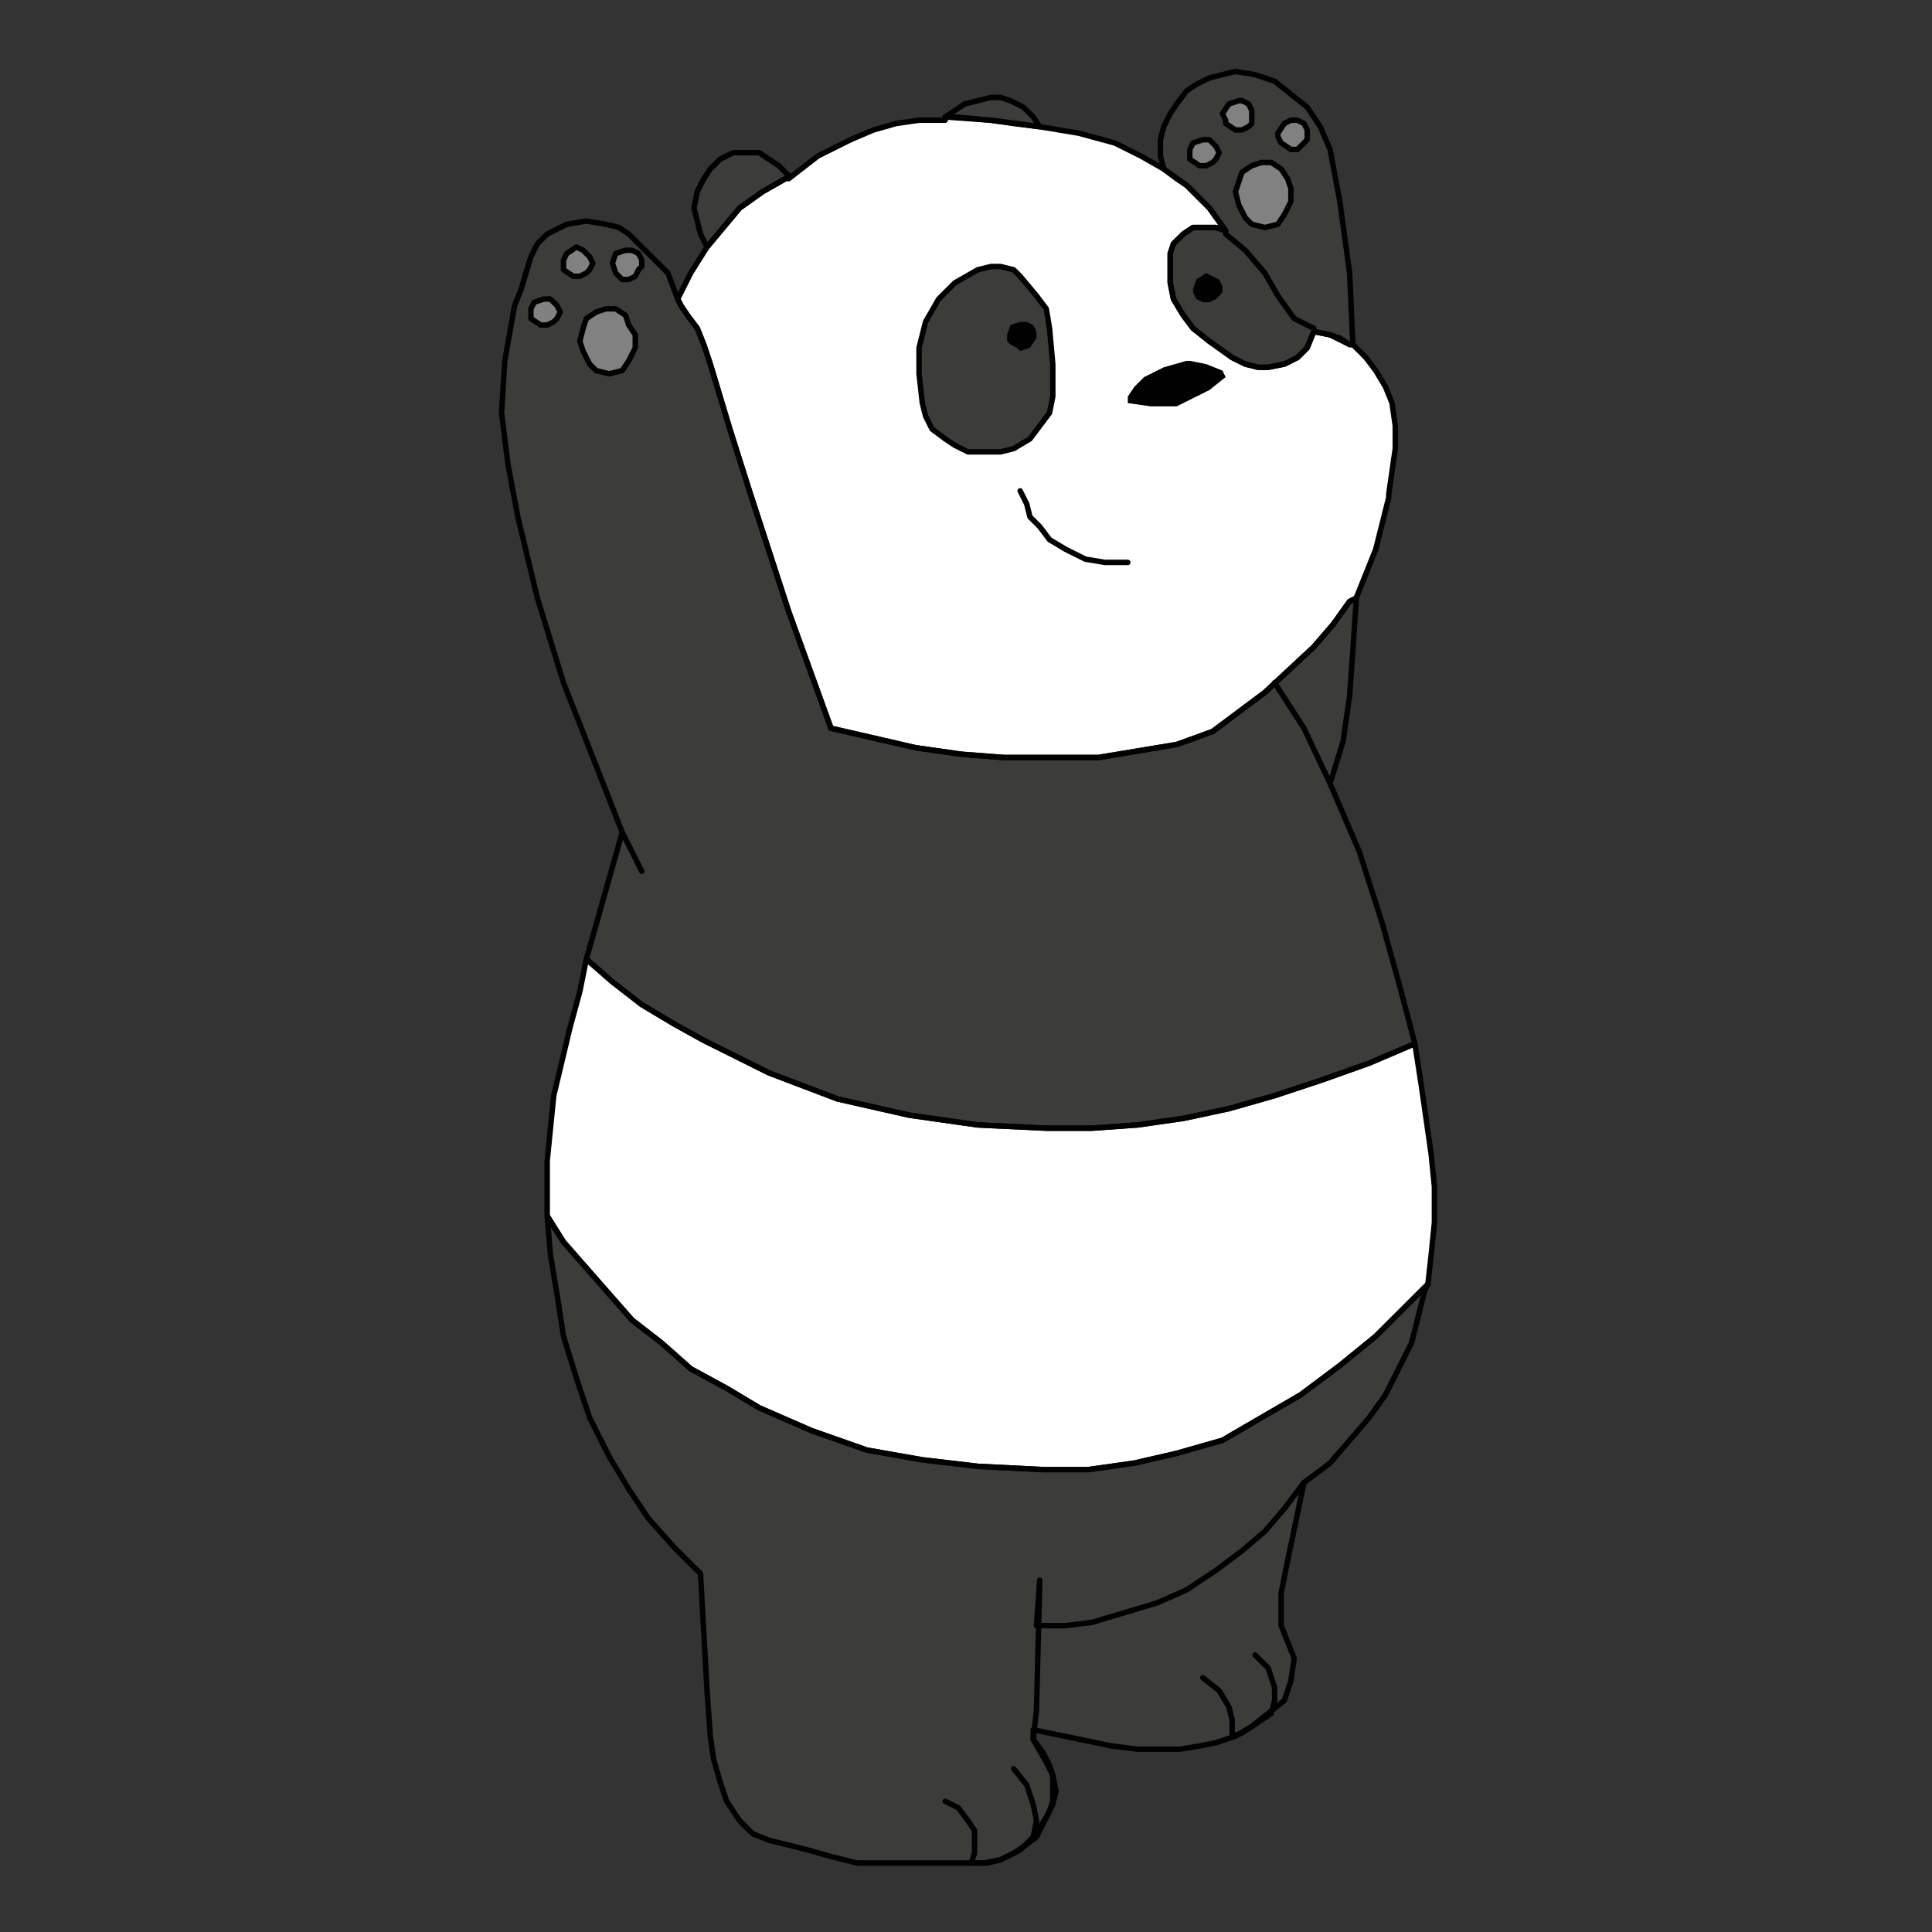
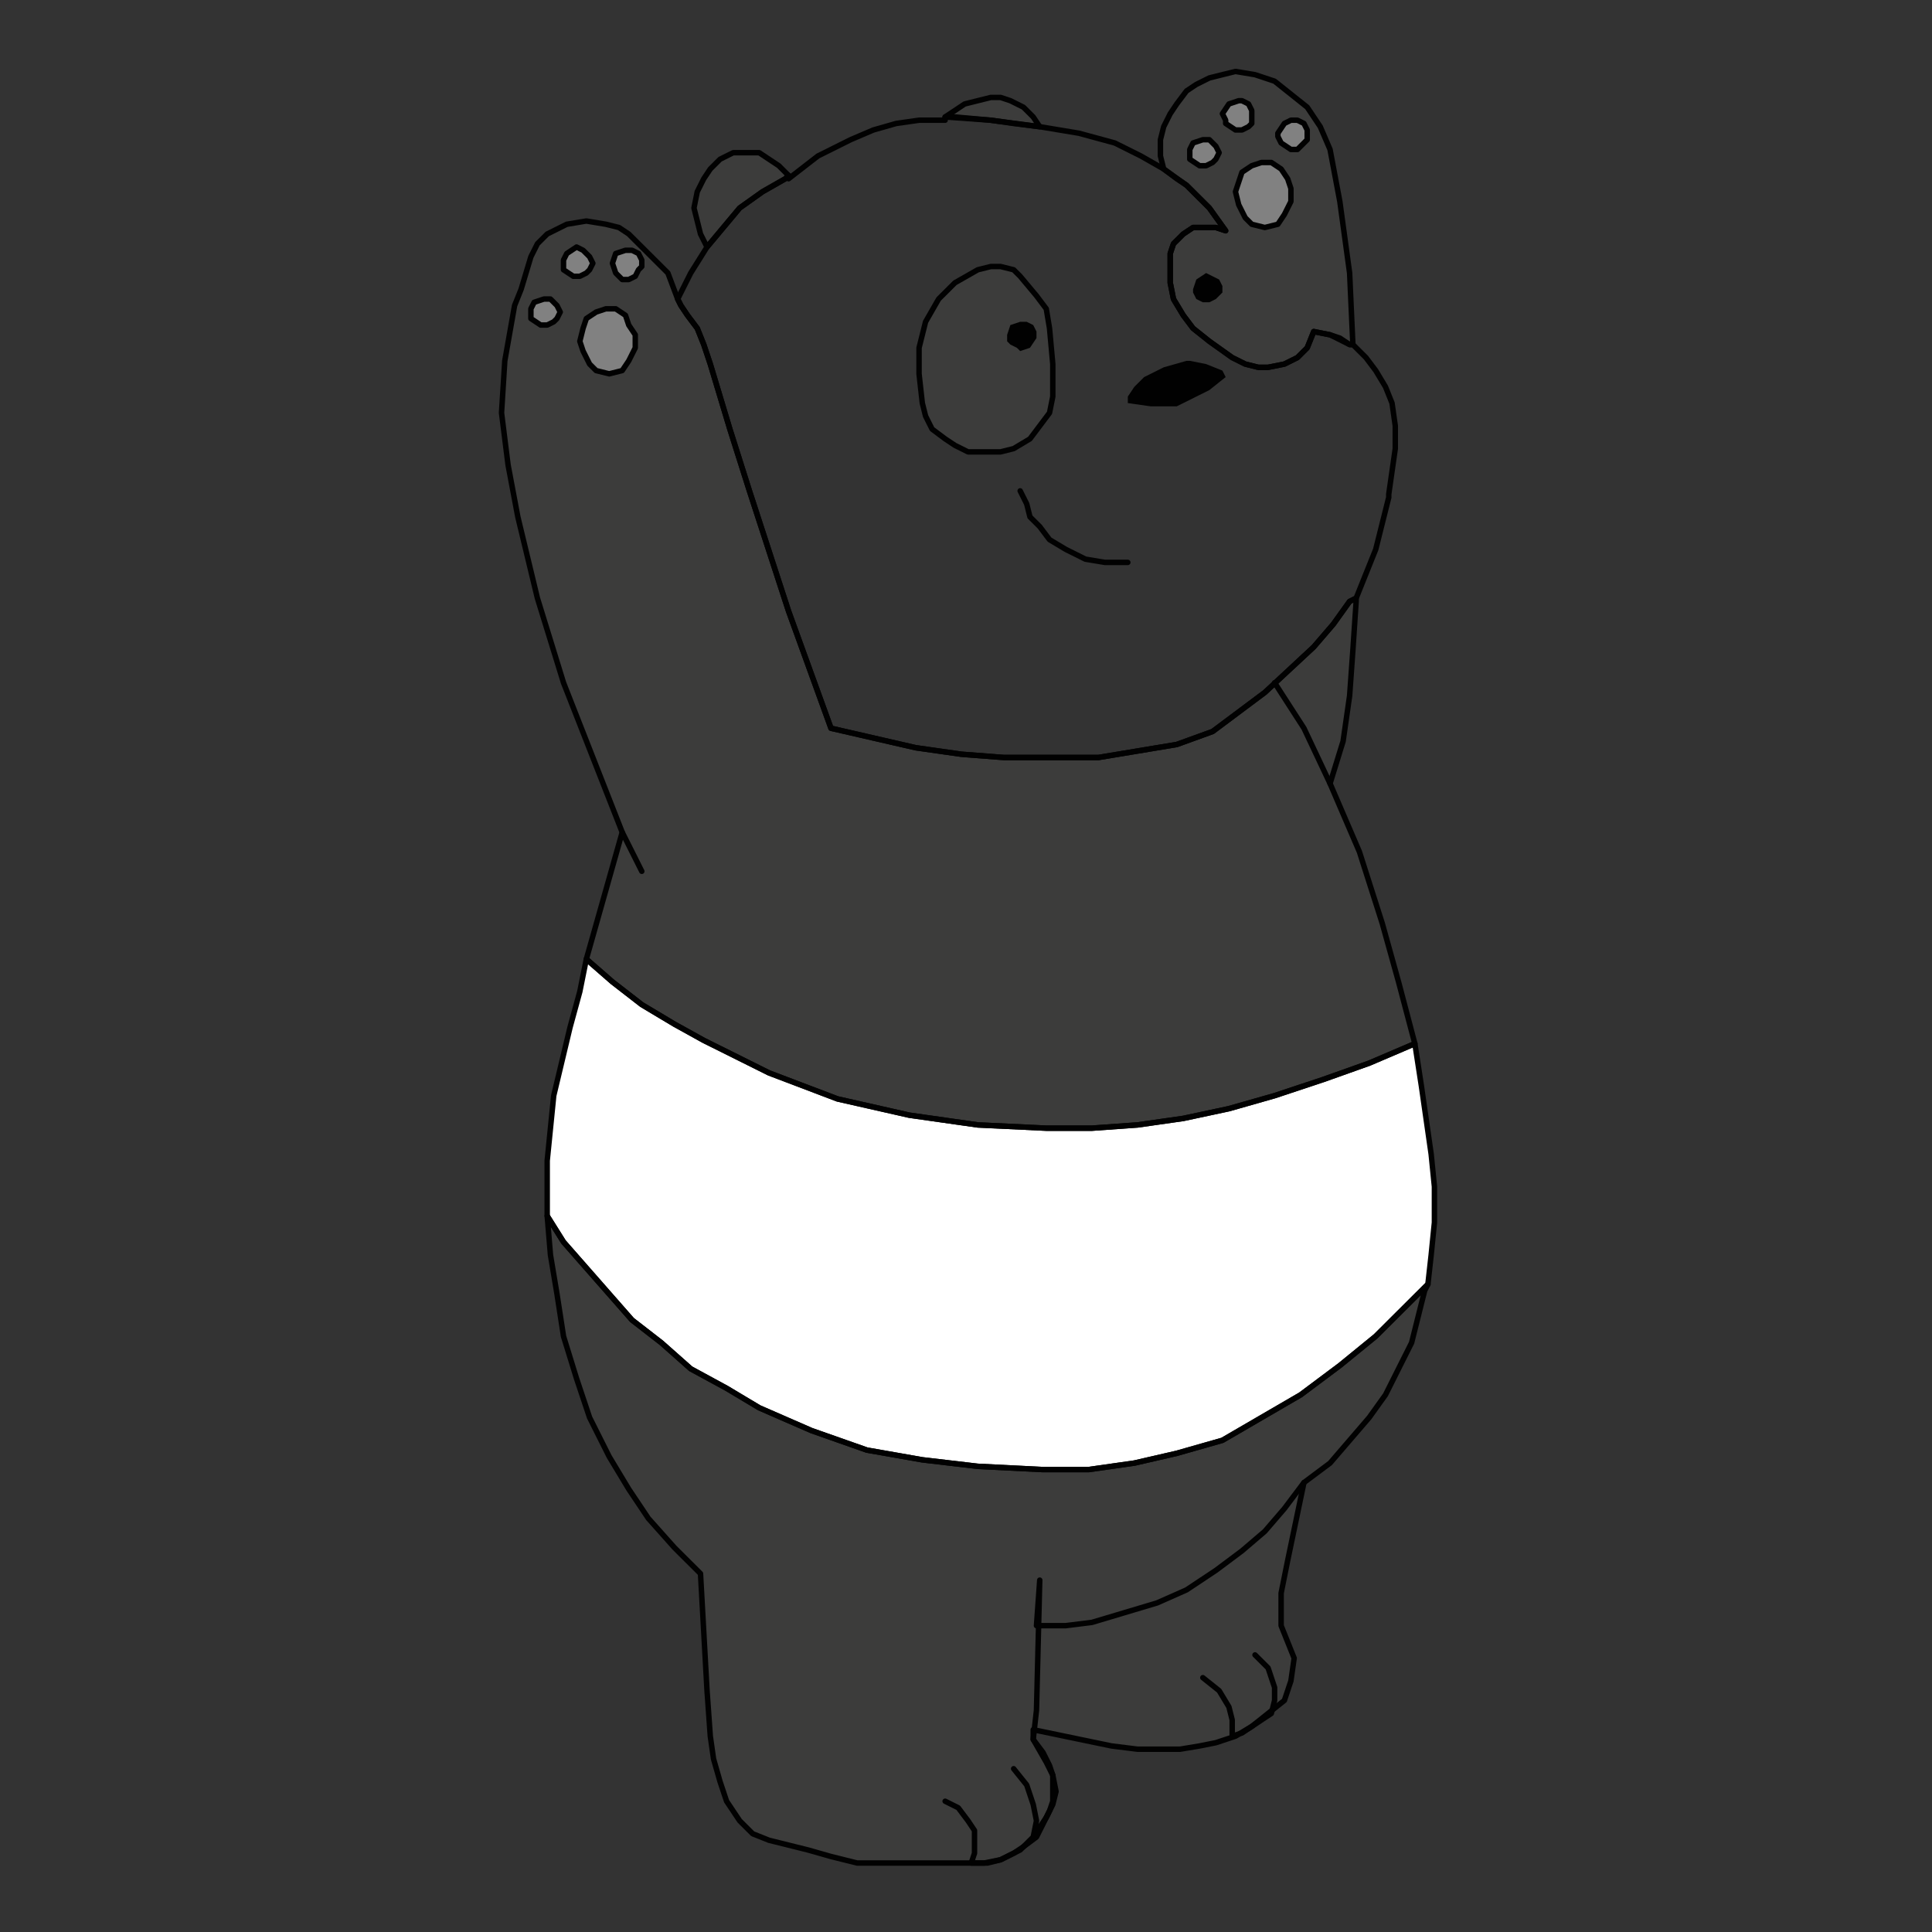
<svg xmlns="http://www.w3.org/2000/svg" version="1.1" id="Layer_1" x="0px" y="0px" width="708.661px" height="708.661px" viewBox="66.614 -56.691 708.661 708.661" enable-background="new 66.614 -56.691 708.661 708.661" xml:space="preserve">
  <rect x="66.614" y="-56.691" width="708.661" height="708.661" fill="#333333" stroke="none" />
  <g>
    <polygon fill="#3C3C3B" points="406.118,626.663 419.278,626.663 428.85,626.663 433.635,625.47 438.422,623.086 442.012,620.701    446.797,617.122 449.189,612.352 451.582,607.58 452.78,604.004 452.78,599.233 452.78,594.462 451.582,590.883 449.189,586.113    445.601,581.342 445.601,577.765 474.315,583.728 483.889,584.921 494.655,584.921 499.441,584.921 506.621,583.728    512.602,582.536 519.782,580.15 525.763,576.572 531.745,571.801 537.726,567.03 540.122,559.875 541.317,551.529 538.925,545.563    536.531,539.6 536.531,533.637 536.531,527.672 538.925,515.748 544.905,487.123 554.477,479.97 561.657,471.619 568.834,463.271    574.818,454.922 579.603,445.38 584.39,435.841 586.783,426.298 589.175,416.756 590.371,414.372 580.799,423.914 571.23,433.454    558.067,444.189 543.711,454.922 529.353,463.271 514.994,471.619 498.244,476.39 482.689,479.97 465.941,482.354 449.189,482.354    425.26,481.161 404.921,478.774 384.582,475.199 364.242,468.042 345.099,459.692 333.134,452.537 319.974,445.38 309.205,435.841    298.436,427.492 290.061,417.95 281.686,408.408 273.312,398.867 267.329,389.325 268.525,403.637 270.919,417.95 273.312,433.454    278.097,448.96 282.882,463.271 290.061,477.583 297.241,489.509 304.42,500.242 313.99,510.977 323.562,520.519 325.955,563.453    327.152,580.15 328.347,588.499 330.741,596.847 333.134,604.004 337.919,611.159 342.706,615.93 348.688,618.317 363.045,621.892    371.42,624.279 380.992,626.663 400.136,626.663 404.921,626.663  " />
    <polygon fill="#3C3C3B" points="281.686,295.106 291.257,303.455 302.026,311.804 313.99,318.958 324.759,324.923 348.688,336.847    373.813,346.391 400.136,352.355 425.26,355.933 450.385,357.125 467.136,357.125 483.889,355.933 500.637,353.546 517.39,349.968    534.138,345.197 552.085,339.234 568.834,333.272 585.586,326.116 579.603,303.455 573.622,281.987 565.246,255.748    554.477,230.703 559.264,215.197 561.657,198.502 562.854,181.803 564.051,163.914 564.051,162.722 564.051,162.722    561.657,163.914 555.674,172.263 548.495,180.612 530.55,197.308 520.976,204.464 511.406,211.621 498.244,216.392    483.889,218.777 469.53,221.161 455.173,221.161 439.618,221.161 434.832,221.161 419.278,219.968 402.528,217.583    386.974,214.006 371.42,210.428 355.866,167.492 341.509,123.365 334.33,100.704 327.152,76.85 324.759,69.694 322.365,63.73    318.776,58.961 316.383,55.382 315.187,52.997 315.187,52.997 315.187,52.997 311.598,43.456 304.42,36.3 297.241,29.145    293.651,26.759 288.866,25.567 281.686,24.374 274.507,25.567 267.329,29.145 263.74,32.722 261.347,37.493 257.757,49.419    255.365,55.382 251.775,75.659 250.578,94.74 252.971,113.823 256.56,132.905 263.74,162.722 273.312,193.731 284.079,221.161    294.847,248.591  " />
    <polygon fill="#3C3C3B" points="509.013,26.759 504.227,26.759 500.637,29.145 497.049,32.722 495.853,36.3 495.853,47.035    497.049,52.997 500.637,58.961 504.227,63.73 510.21,68.501 518.585,74.465 523.37,76.85 528.156,78.043 531.745,78.043    537.726,76.85 542.514,74.465 546.102,70.888 548.495,64.924 554.477,66.116 561.657,69.694 562.854,69.694 561.657,43.456    558.067,17.218 554.477,-1.865 550.89,-10.213 546.102,-17.369 540.122,-22.139 534.138,-26.91 526.959,-29.297 519.782,-30.488    514.994,-29.297 510.21,-28.103 505.422,-25.718 501.834,-23.333 498.244,-18.562 495.853,-14.984 493.458,-10.213 492.262,-5.443    492.262,0.521 493.458,5.291 493.458,5.291 501.834,11.255 510.21,19.603 516.191,27.951 512.602,26.759  " />
    <polygon fill="#3C3C3B" points="340.312,-0.672 335.527,-0.672 330.741,1.713 327.152,5.291 324.759,8.87 322.365,13.641    321.17,19.603 322.365,24.374 323.562,29.145 325.955,33.916 331.937,26.759 337.919,19.603 346.296,13.641 354.67,8.87    355.866,7.676 352.278,4.099 348.688,1.713 345.099,-0.672  " />
    <polygon fill="#3C3C3B" points="413.296,-13.791 430.046,-12.598 447.994,-10.213 447.994,-10.213 445.601,-13.791    442.012,-17.369 437.225,-19.755 433.635,-20.947 430.046,-20.947 425.26,-19.755 420.475,-18.562 416.886,-16.176  " />
    <polygon fill="#3C3C3B" points="433.635,41.071 438.422,42.264 440.815,44.649 446.797,51.804 450.385,56.575 451.582,63.73    452.78,76.85 452.78,88.778 451.582,94.74 447.994,99.511 444.404,104.281 438.422,107.859 433.635,109.053 426.456,109.053    421.672,109.053 416.886,106.668 413.296,104.281 408.511,100.704 406.118,95.933 404.921,91.162 403.724,80.429 403.724,70.888    404.921,66.116 406.118,61.346 410.903,52.997 416.886,47.035 425.26,42.264 430.046,41.071  " />
-     <path fill="#FFFFFF" d="M315.187,52.997l1.196,2.385l2.393,3.578l3.59,4.771l2.394,5.964l2.393,7.155l7.179,23.853l7.179,22.661   l14.357,44.129l15.554,42.935l15.554,3.578l15.554,3.577l16.75,2.385l15.554,1.193h4.784h13.163h2.393h14.357l14.359-2.385   l14.356-2.385l13.16-4.771l9.572-7.156l9.573-7.155l17.945-16.696l7.179-8.349l5.982-8.349l2.394-1.191l7.179-17.89l4.784-19.082   v-1.191l2.393-16.698v-8.348l-1.196-8.348l-2.394-5.964l-3.588-5.964l-3.592-4.771l-4.784-4.771l0,0h-1.197l-3.591-2.385   l-3.59-1.193l-5.982-1.191L546.1,70.89l-3.59,3.577l-4.787,2.385l-5.981,1.193h-1.196h-2.394l-4.785-1.193l-4.785-2.385   l-8.375-5.964l-5.984-4.771l-3.59-4.771l-3.588-5.964l-1.197-5.964V36.3l1.197-3.578l3.588-3.577l3.59-2.385h4.787h3.59l3.59,1.191   l-5.981-8.349l-8.376-8.348l-3.59-2.385l-4.787-3.578l-8.373-4.771l-9.572-4.771l-13.16-3.578l-14.359-2.385l0,0l0,0l-9.572-1.193   l-8.376-1.191l-13.159-1.193h-3.59l0,0v1.193h-9.572l-8.373,1.191l-8.376,2.385l-8.373,3.578l-11.966,5.964l-10.767,8.349l0,0   V7.675l-1.196,1.193l-8.375,4.771l-8.375,5.962l-5.982,7.156l-5.982,7.155l0,0l0,0l-5.982,9.541L315.187,52.997L315.187,52.997z    M433.635,41.071l4.785,1.193l2.394,2.385l5.981,7.155l3.59,4.771l1.197,7.155l1.198,13.12v11.927l-1.198,5.964l-3.59,4.771   l-3.59,4.77l-4.787,2.387l-5.981,2.385h-4.785h-2.394h-4.784l-4.785-2.385l-3.59-2.387l-4.785-3.577l-2.393-4.771l-1.197-4.771   l-1.197-10.733V70.89l1.197-4.772l1.197-4.771l4.785-8.348l5.982-5.964l7.178-4.771l3.59-1.193h3.591L433.635,41.071   L433.635,41.071z" />
    <polygon fill="#FFFFFF" points="267.329,389.325 273.312,398.867 281.686,408.408 290.061,417.95 298.436,427.492 309.205,435.841    319.974,445.38 333.134,452.537 345.099,459.692 364.242,468.042 384.582,475.199 404.921,478.774 425.26,481.161 449.189,482.354    465.941,482.354 482.689,479.97 498.244,476.39 514.994,471.619 529.353,463.271 543.711,454.922 558.067,444.189 571.23,433.454    580.799,423.914 590.371,414.372 591.568,403.637 592.765,391.712 592.765,378.592 591.568,366.665 587.978,341.621    585.586,326.116 568.834,333.272 552.085,339.234 534.138,345.197 517.39,349.968 500.637,353.546 483.889,355.933    467.136,357.125 450.385,357.125 425.26,355.933 400.136,352.355 373.813,346.391 348.688,336.847 324.759,324.923 313.99,318.958    302.026,311.804 291.257,303.455 281.686,295.106 279.294,307.033 275.704,320.152 269.722,345.197 268.525,357.125    267.329,369.052  " />
    <polygon fill="#818181" points="288.866,56.575 292.455,56.575 296.044,58.961 297.241,62.539 299.633,66.116 299.633,70.888    297.241,75.659 294.847,79.236 290.061,80.429 285.276,79.236 282.882,76.85 280.489,72.079 279.294,68.501 280.489,63.73    281.686,60.153 285.276,57.768  " />
    <polygon fill="#818181" points="266.132,52.997 268.525,52.997 269.722,54.19 270.919,55.382 272.115,57.768 270.919,60.153    269.722,61.346 267.329,62.539 264.937,62.539 261.347,60.153 261.347,58.961 261.347,56.575 262.543,54.19  " />
    <polygon fill="#818181" points="278.097,33.916 280.489,35.107 281.686,36.3 282.882,37.493 284.079,39.878 282.882,42.264    281.686,43.456 279.294,44.649 276.901,44.649 273.312,42.264 273.312,38.685 274.507,36.3  " />
    <polygon fill="#818181" points="296.044,35.107 298.436,35.107 300.83,36.3 302.026,38.685 302.026,41.071 300.83,42.264    299.633,44.649 297.241,45.842 294.847,45.842 292.455,43.456 291.257,39.878 292.455,36.3  " />
    <polygon fill="#818181" points="529.353,2.906 532.942,2.906 536.531,5.291 538.925,8.87 540.122,12.447 540.122,17.218    537.726,21.988 535.335,25.567 530.55,26.759 525.763,25.567 523.37,23.181 520.976,18.41 519.782,13.641 520.976,10.061    522.173,6.484 525.763,4.099  " />
    <polygon fill="#818181" points="507.816,-5.443 510.21,-5.443 511.406,-4.25 512.602,-3.058 513.797,-0.672 512.602,1.713    511.406,2.906 509.013,4.099 506.621,4.099 503.03,1.713 503.03,-1.865 504.227,-4.25  " />
    <polygon fill="#818181" points="520.976,-19.755 522.173,-19.755 524.566,-18.562 525.763,-16.176 525.763,-13.791    525.763,-11.407 524.566,-10.213 522.173,-9.02 519.782,-9.02 516.191,-11.407 516.191,-12.598 514.994,-14.984 517.39,-18.562     " />
    <polygon fill="#818181" points="540.122,-12.598 542.514,-12.598 544.905,-11.407 546.102,-9.02 546.102,-6.636 546.102,-5.443    543.711,-3.058 542.514,-1.865 540.122,-1.865 536.531,-4.25 535.335,-6.636 535.335,-7.827 537.726,-11.407  " />
    <polyline fill="none" stroke="#010101" stroke-width="2" stroke-linecap="round" stroke-linejoin="round" stroke-miterlimit="10" points="   413.296,604.004 418.083,606.389 421.672,611.159 424.065,614.738 424.065,618.317 424.065,623.086 422.869,626.663    427.653,626.663 433.635,625.47 440.815,621.892 445.601,617.122 446.797,611.159 445.601,605.198 443.209,598.04 438.422,592.078    443.209,598.04 445.601,605.198 446.797,611.159 445.601,617.122 450.385,609.967 452.78,605.198 453.976,600.427 452.78,594.462    450.385,589.692 445.601,581.342 446.797,570.61 447.994,522.903 446.797,539.6 457.564,539.6 467.136,538.407 479.102,534.83    491.065,531.252 501.834,526.481 512.602,519.325 522.173,512.169 530.55,505.013 537.726,496.665 544.905,487.123  " />
    <polyline fill="none" stroke="#010101" stroke-width="2" stroke-linecap="round" stroke-linejoin="round" stroke-miterlimit="10" points="   507.816,558.682 513.797,563.453 517.39,569.417 518.585,574.188 518.585,580.15 522.173,578.959 532.942,571.801 534.138,567.03    534.138,562.26 531.745,555.104 526.959,550.334  " />
    <polygon fill="none" stroke="#010101" stroke-width="2" stroke-linecap="round" stroke-linejoin="round" stroke-miterlimit="10" points="   406.118,626.663 404.921,626.663 400.136,626.663 380.992,626.663 371.42,624.279 363.045,621.892 348.688,618.317 342.706,615.93    337.919,611.159 333.134,604.004 330.741,596.847 328.347,588.499 327.152,580.15 325.955,563.453 323.562,520.519 313.99,510.977    304.42,500.242 297.241,489.509 290.061,477.583 282.882,463.271 278.097,448.96 273.312,433.454 270.919,417.95 268.525,403.637    267.329,389.325 273.312,398.867 281.686,408.408 290.061,417.95 298.436,427.492 309.205,435.841 319.974,445.38 333.134,452.537    345.099,459.692 364.242,468.042 384.582,475.199 404.921,478.774 425.26,481.161 449.189,482.354 465.941,482.354 482.689,479.97    498.244,476.39 514.994,471.619 529.353,463.271 543.711,454.922 558.067,444.189 571.23,433.454 580.799,423.914 590.371,414.372    589.175,416.756 586.783,426.298 584.39,435.841 579.603,445.38 574.818,454.922 568.834,463.271 561.657,471.619 554.477,479.97    544.905,487.123 538.925,515.748 536.531,527.672 536.531,533.637 536.531,539.6 538.925,545.563 541.317,551.529 540.122,559.875    537.726,567.03 531.745,571.801 525.763,576.572 519.782,580.15 512.602,582.536 506.621,583.728 499.441,584.921 494.655,584.921    483.889,584.921 474.315,583.728 445.601,577.765 445.601,581.342 449.189,586.113 451.582,590.883 452.78,594.462 452.78,599.233    452.78,604.004 451.582,607.58 449.189,612.352 446.797,617.122 442.012,620.701 438.422,623.086 433.635,625.47 428.85,626.663    419.278,626.663  " />
    <polygon fill="none" stroke="#010101" stroke-width="2" stroke-linecap="round" stroke-linejoin="round" stroke-miterlimit="10" points="   267.329,389.325 267.329,369.052 268.525,357.125 269.722,345.197 275.704,320.152 279.294,307.033 281.686,295.106    291.257,303.455 302.026,311.804 313.99,318.958 324.759,324.923 348.688,336.847 373.813,346.391 400.136,352.355 425.26,355.933    450.385,357.125 467.136,357.125 483.889,355.933 500.637,353.546 517.39,349.968 534.138,345.197 552.085,339.234    568.834,333.272 585.586,326.116 587.978,341.621 591.568,366.665 592.765,378.592 592.765,391.712 591.568,403.637    590.371,414.372 580.799,423.914 571.23,433.454 558.067,444.189 543.711,454.922 529.353,463.271 514.994,471.619 498.244,476.39    482.689,479.97 465.941,482.354 449.189,482.354 425.26,481.161 404.921,478.774 384.582,475.199 364.242,468.042 345.099,459.692    333.134,452.537 319.974,445.38 309.205,435.841 298.436,427.492 290.061,417.95 281.686,408.408 273.312,398.867  " />
    <polyline fill="none" stroke="#010101" stroke-width="2" stroke-linecap="round" stroke-linejoin="round" stroke-miterlimit="10" points="   534.138,193.731 544.905,210.428 554.477,230.703  " />
    <line fill="none" stroke="#010101" stroke-width="2" stroke-linecap="round" stroke-linejoin="round" stroke-miterlimit="10" x1="302.026" y1="262.904" x2="294.847" y2="248.591" />
    <polygon fill="none" stroke="#010101" stroke-width="2" stroke-linecap="round" stroke-linejoin="round" stroke-miterlimit="10" points="   281.686,295.106 294.847,248.591 284.079,221.161 273.312,193.731 263.74,162.722 256.56,132.905 252.971,113.823 250.578,94.74    251.775,75.659 255.365,55.382 257.757,49.419 261.347,37.493 263.74,32.722 267.329,29.145 274.507,25.567 281.686,24.374    288.866,25.567 293.651,26.759 297.241,29.145 304.42,36.3 311.598,43.456 315.187,52.997 315.187,52.997 315.187,52.997    316.383,55.382 318.776,58.961 322.365,63.73 324.759,69.694 327.152,76.85 334.33,100.704 341.509,123.365 355.866,167.492    371.42,210.428 386.974,214.006 402.528,217.583 419.278,219.968 434.832,221.161 439.618,221.161 455.173,221.161 469.53,221.161    483.889,218.777 498.244,216.392 511.406,211.621 520.976,204.464 530.55,197.308 548.495,180.612 555.674,172.263    561.657,163.914 564.051,162.722 564.051,162.722 564.051,163.914 562.854,181.803 561.657,198.502 559.264,215.197    554.477,230.703 565.246,255.748 573.622,281.987 579.603,303.455 585.586,326.116 568.834,333.272 552.085,339.234    534.138,345.197 517.39,349.968 500.637,353.546 483.889,355.933 467.136,357.125 450.385,357.125 425.26,355.933 400.136,352.355    373.813,346.391 348.688,336.847 324.759,324.923 313.99,318.958 302.026,311.804 291.257,303.455  " />
    <polyline fill="none" stroke="#010101" stroke-width="2" stroke-linecap="round" stroke-linejoin="round" stroke-miterlimit="10" points="   480.298,149.602 471.923,149.602 464.744,148.409 457.564,144.833 451.582,141.254 447.994,136.483 444.404,132.905    443.209,128.134 440.815,123.365  " />
    <polygon fill="#010101" points="440.815,61.346 443.209,61.346 445.601,62.539 446.797,64.924 446.797,67.31 444.404,70.888    440.815,72.079 439.618,70.888 437.225,69.694 436.029,68.501 436.029,66.116 437.225,62.539  " />
    <polygon fill="#010101" points="509.013,43.456 511.406,44.649 513.797,45.842 514.994,48.227 514.994,50.612 512.602,52.997    510.21,54.19 507.816,54.19 505.422,52.997 504.227,50.612 504.227,49.419 505.422,45.842  " />
    <polygon fill="#010101" points="503.03,75.659 501.834,75.659 493.458,78.043 486.281,81.621 482.689,85.2 480.298,88.778    480.298,91.162 488.673,92.355 489.87,92.355 498.244,92.355 505.422,88.778 510.21,86.391 516.191,81.621 514.994,79.236    509.013,76.85  " />
    <polygon fill="none" stroke="#010101" stroke-width="2" stroke-linecap="round" stroke-linejoin="round" stroke-miterlimit="10" points="   433.635,41.071 438.422,42.264 440.815,44.649 446.797,51.804 450.385,56.575 451.582,63.73 452.78,76.85 452.78,88.778    451.582,94.74 447.994,99.511 444.404,104.281 438.422,107.859 433.635,109.053 426.456,109.053 421.672,109.053 416.886,106.668    413.296,104.281 408.511,100.704 406.118,95.933 404.921,91.162 403.724,80.429 403.724,70.888 404.921,66.116 406.118,61.346    410.903,52.997 416.886,47.035 425.26,42.264 430.046,41.071  " />
-     <polyline fill="none" stroke="#010101" stroke-width="2" stroke-linecap="round" stroke-linejoin="round" stroke-miterlimit="10" points="   516.191,29.145 523.37,35.107 530.55,43.456 535.335,51.804 541.317,60.153 548.495,63.73  " />
    <polygon fill="none" stroke="#010101" stroke-width="2" stroke-linecap="round" stroke-linejoin="round" stroke-miterlimit="10" points="   509.013,26.759 512.602,26.759 516.191,27.951 510.21,19.603 501.834,11.255 493.458,5.291 493.458,5.291 492.262,0.521    492.262,-5.443 493.458,-10.213 495.853,-14.984 498.244,-18.562 501.834,-23.333 505.422,-25.718 510.21,-28.103 514.994,-29.297    519.782,-30.488 526.959,-29.297 534.138,-26.91 540.122,-22.139 546.102,-17.369 550.89,-10.213 554.477,-1.865 558.067,17.218    561.657,43.456 562.854,69.694 561.657,69.694 554.477,66.116 548.495,64.924 546.102,70.888 542.514,74.465 537.726,76.85    531.745,78.043 528.156,78.043 523.37,76.85 518.585,74.465 510.21,68.501 504.227,63.73 500.637,58.961 497.049,52.997    495.853,47.035 495.853,36.3 497.049,32.722 500.637,29.145 504.227,26.759  " />
    <polygon fill="none" stroke="#010101" stroke-width="2" stroke-linecap="round" stroke-linejoin="round" stroke-miterlimit="10" points="   529.353,2.906 532.942,2.906 536.531,5.291 538.925,8.87 540.122,12.447 540.122,17.218 537.726,21.988 535.335,25.567    530.55,26.759 525.763,25.567 523.37,23.181 520.976,18.41 519.782,13.641 520.976,10.061 522.173,6.484 525.763,4.099  " />
    <polygon fill="none" stroke="#010101" stroke-width="2" stroke-linecap="round" stroke-linejoin="round" stroke-miterlimit="10" points="   540.122,-12.598 542.514,-12.598 544.905,-11.407 546.102,-9.02 546.102,-6.636 546.102,-5.443 543.711,-3.058 542.514,-1.865    540.122,-1.865 536.531,-4.25 535.335,-6.636 535.335,-7.827 537.726,-11.407  " />
    <polygon fill="none" stroke="#010101" stroke-width="2" stroke-linecap="round" stroke-linejoin="round" stroke-miterlimit="10" points="   520.976,-19.755 522.173,-19.755 524.566,-18.562 525.763,-16.176 525.763,-13.791 525.763,-11.407 524.566,-10.213 522.173,-9.02    519.782,-9.02 516.191,-11.407 516.191,-12.598 514.994,-14.984 517.39,-18.562  " />
    <polygon fill="none" stroke="#010101" stroke-width="2" stroke-linecap="round" stroke-linejoin="round" stroke-miterlimit="10" points="   507.816,-5.443 510.21,-5.443 511.406,-4.25 512.602,-3.058 513.797,-0.672 512.602,1.713 511.406,2.906 509.013,4.099    506.621,4.099 503.03,1.713 503.03,-1.865 504.227,-4.25  " />
    <polygon fill="none" stroke="#010101" stroke-width="2" stroke-linecap="round" stroke-linejoin="round" stroke-miterlimit="10" points="   315.187,52.997 319.974,43.456 325.955,33.916 325.955,33.916 325.955,33.916 331.937,26.759 337.919,19.603 346.296,13.641    354.67,8.87 355.866,7.676 355.866,8.87 355.866,8.87 366.634,0.521 378.599,-5.443 386.974,-9.02 395.351,-11.407    403.724,-12.598 413.296,-12.598 413.296,-13.791 413.296,-13.791 416.886,-13.791 430.046,-12.598 438.422,-11.407    447.994,-10.213 447.994,-10.213 447.994,-10.213 462.352,-7.827 475.512,-4.25 485.084,0.521 493.458,5.291 498.244,8.87    501.834,11.255 510.21,19.603 516.191,27.951 512.602,26.759 509.013,26.759 504.227,26.759 500.637,29.145 497.049,32.722    495.853,36.3 495.853,47.035 497.049,52.997 500.637,58.961 504.227,63.73 510.21,68.501 518.585,74.465 523.37,76.85    528.156,78.043 530.55,78.043 531.745,78.043 537.726,76.85 542.514,74.465 546.102,70.888 548.495,64.924 554.477,66.116    558.067,67.31 561.657,69.694 562.854,69.694 562.854,69.694 567.639,74.465 571.23,79.236 574.818,85.2 577.211,91.162    578.406,99.511 578.406,107.859 576.014,124.557 576.014,125.749 571.23,144.833 564.051,162.722 561.657,163.914 555.674,172.263    548.495,180.612 530.55,197.308 520.976,204.464 511.406,211.621 498.244,216.392 483.889,218.777 469.53,221.161 455.173,221.161    452.78,221.161 439.618,221.161 434.832,221.161 419.278,219.968 402.528,217.583 386.974,214.006 371.42,210.428 355.866,167.492    341.509,123.365 334.33,100.704 327.152,76.85 324.759,69.694 322.365,63.73 318.776,58.961 316.383,55.382  " />
    <polygon fill="none" stroke="#010101" stroke-width="2" stroke-linecap="round" stroke-linejoin="round" stroke-miterlimit="10" points="   413.296,-13.791 416.886,-16.176 420.475,-18.562 425.26,-19.755 430.046,-20.947 433.635,-20.947 437.225,-19.755    442.012,-17.369 445.601,-13.791 447.994,-10.213 447.994,-10.213 430.046,-12.598  " />
    <polygon fill="none" stroke="#010101" stroke-width="2" stroke-linecap="round" stroke-linejoin="round" stroke-miterlimit="10" points="   340.312,-0.672 345.099,-0.672 348.688,1.713 352.278,4.099 355.866,7.676 354.67,8.87 346.296,13.641 337.919,19.603    331.937,26.759 325.955,33.916 323.562,29.145 322.365,24.374 321.17,19.603 322.365,13.641 324.759,8.87 327.152,5.291    330.741,1.713 335.527,-0.672  " />
    <polygon fill="none" stroke="#010101" stroke-width="2" stroke-linecap="round" stroke-linejoin="round" stroke-miterlimit="10" points="   296.044,35.107 298.436,35.107 300.83,36.3 302.026,38.685 302.026,41.071 300.83,42.264 299.633,44.649 297.241,45.842    294.847,45.842 292.455,43.456 291.257,39.878 292.455,36.3  " />
    <polygon fill="none" stroke="#010101" stroke-width="2" stroke-linecap="round" stroke-linejoin="round" stroke-miterlimit="10" points="   278.097,33.916 280.489,35.107 281.686,36.3 282.882,37.493 284.079,39.878 282.882,42.264 281.686,43.456 279.294,44.649    276.901,44.649 273.312,42.264 273.312,38.685 274.507,36.3  " />
    <polygon fill="none" stroke="#010101" stroke-width="2" stroke-linecap="round" stroke-linejoin="round" stroke-miterlimit="10" points="   266.132,52.997 268.525,52.997 269.722,54.19 270.919,55.382 272.115,57.768 270.919,60.153 269.722,61.346 267.329,62.539    264.937,62.539 261.347,60.153 261.347,58.961 261.347,56.575 262.543,54.19  " />
    <polygon fill="none" stroke="#010101" stroke-width="2" stroke-linecap="round" stroke-linejoin="round" stroke-miterlimit="10" points="   288.866,56.575 292.455,56.575 296.044,58.961 297.241,62.539 299.633,66.116 299.633,70.888 297.241,75.659 294.847,79.236    290.061,80.429 285.276,79.236 282.882,76.85 280.489,72.079 279.294,68.501 280.489,63.73 281.686,60.153 285.276,57.768  " />
  </g>
</svg>